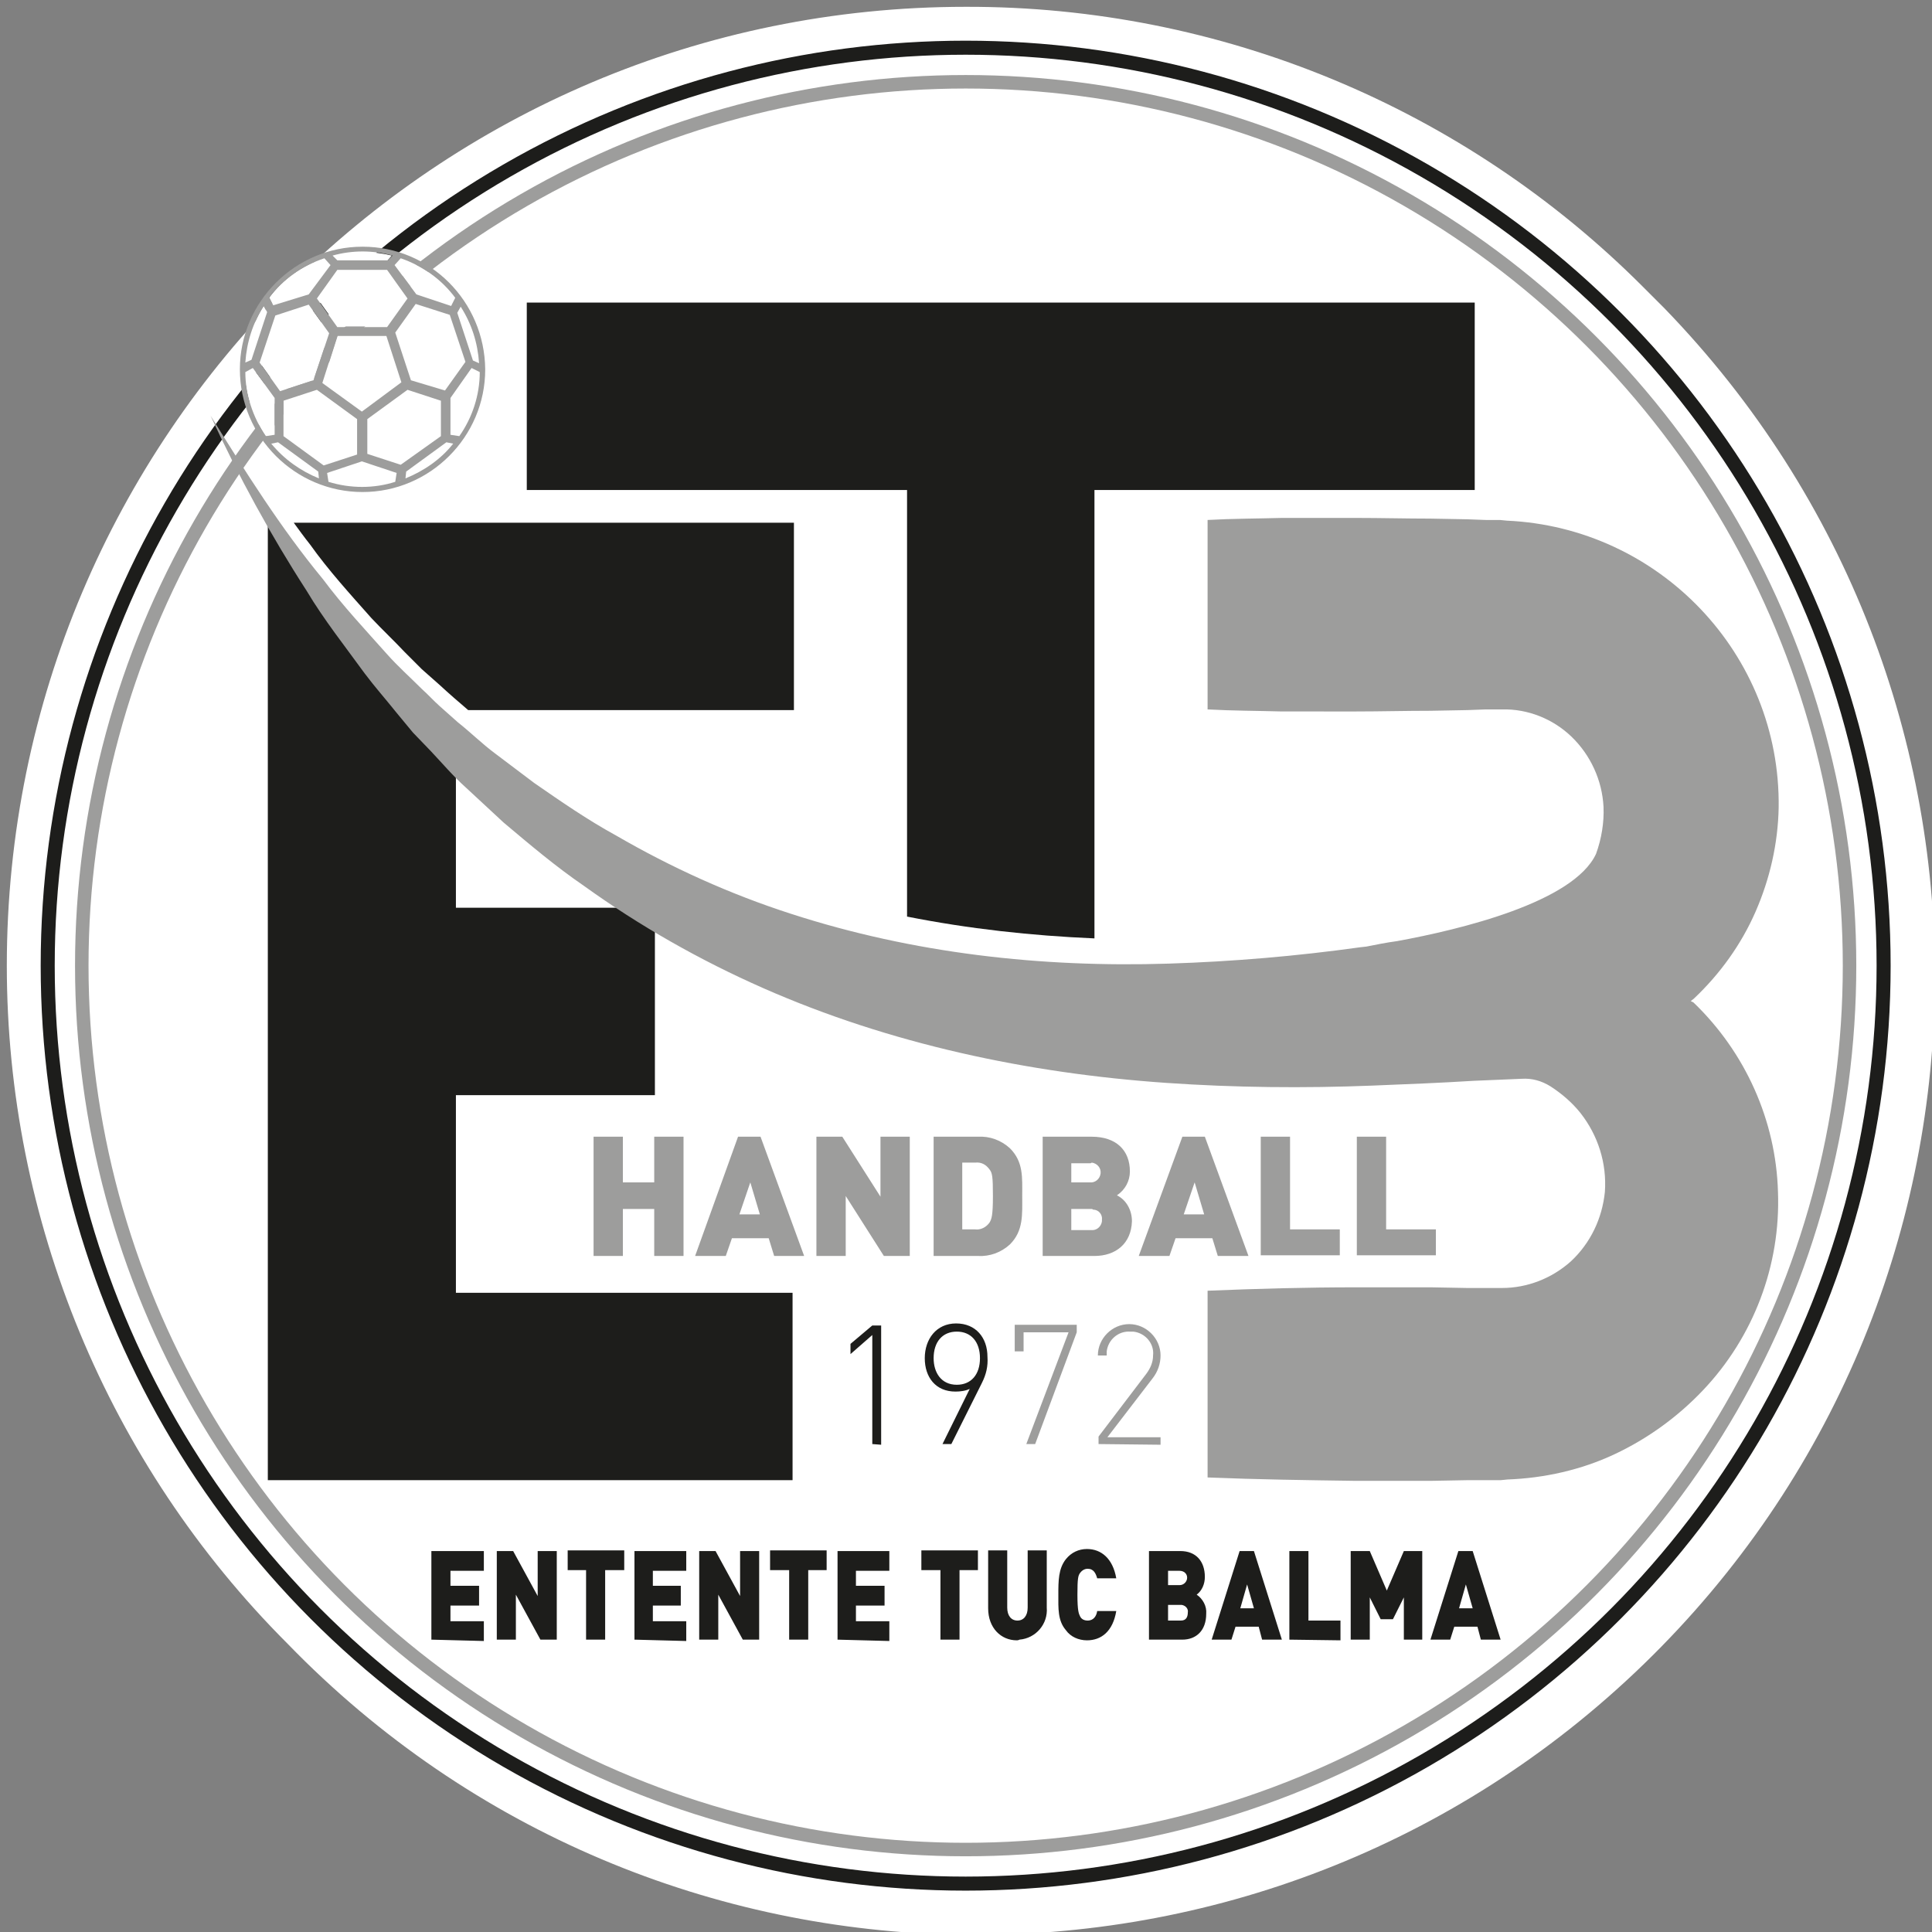
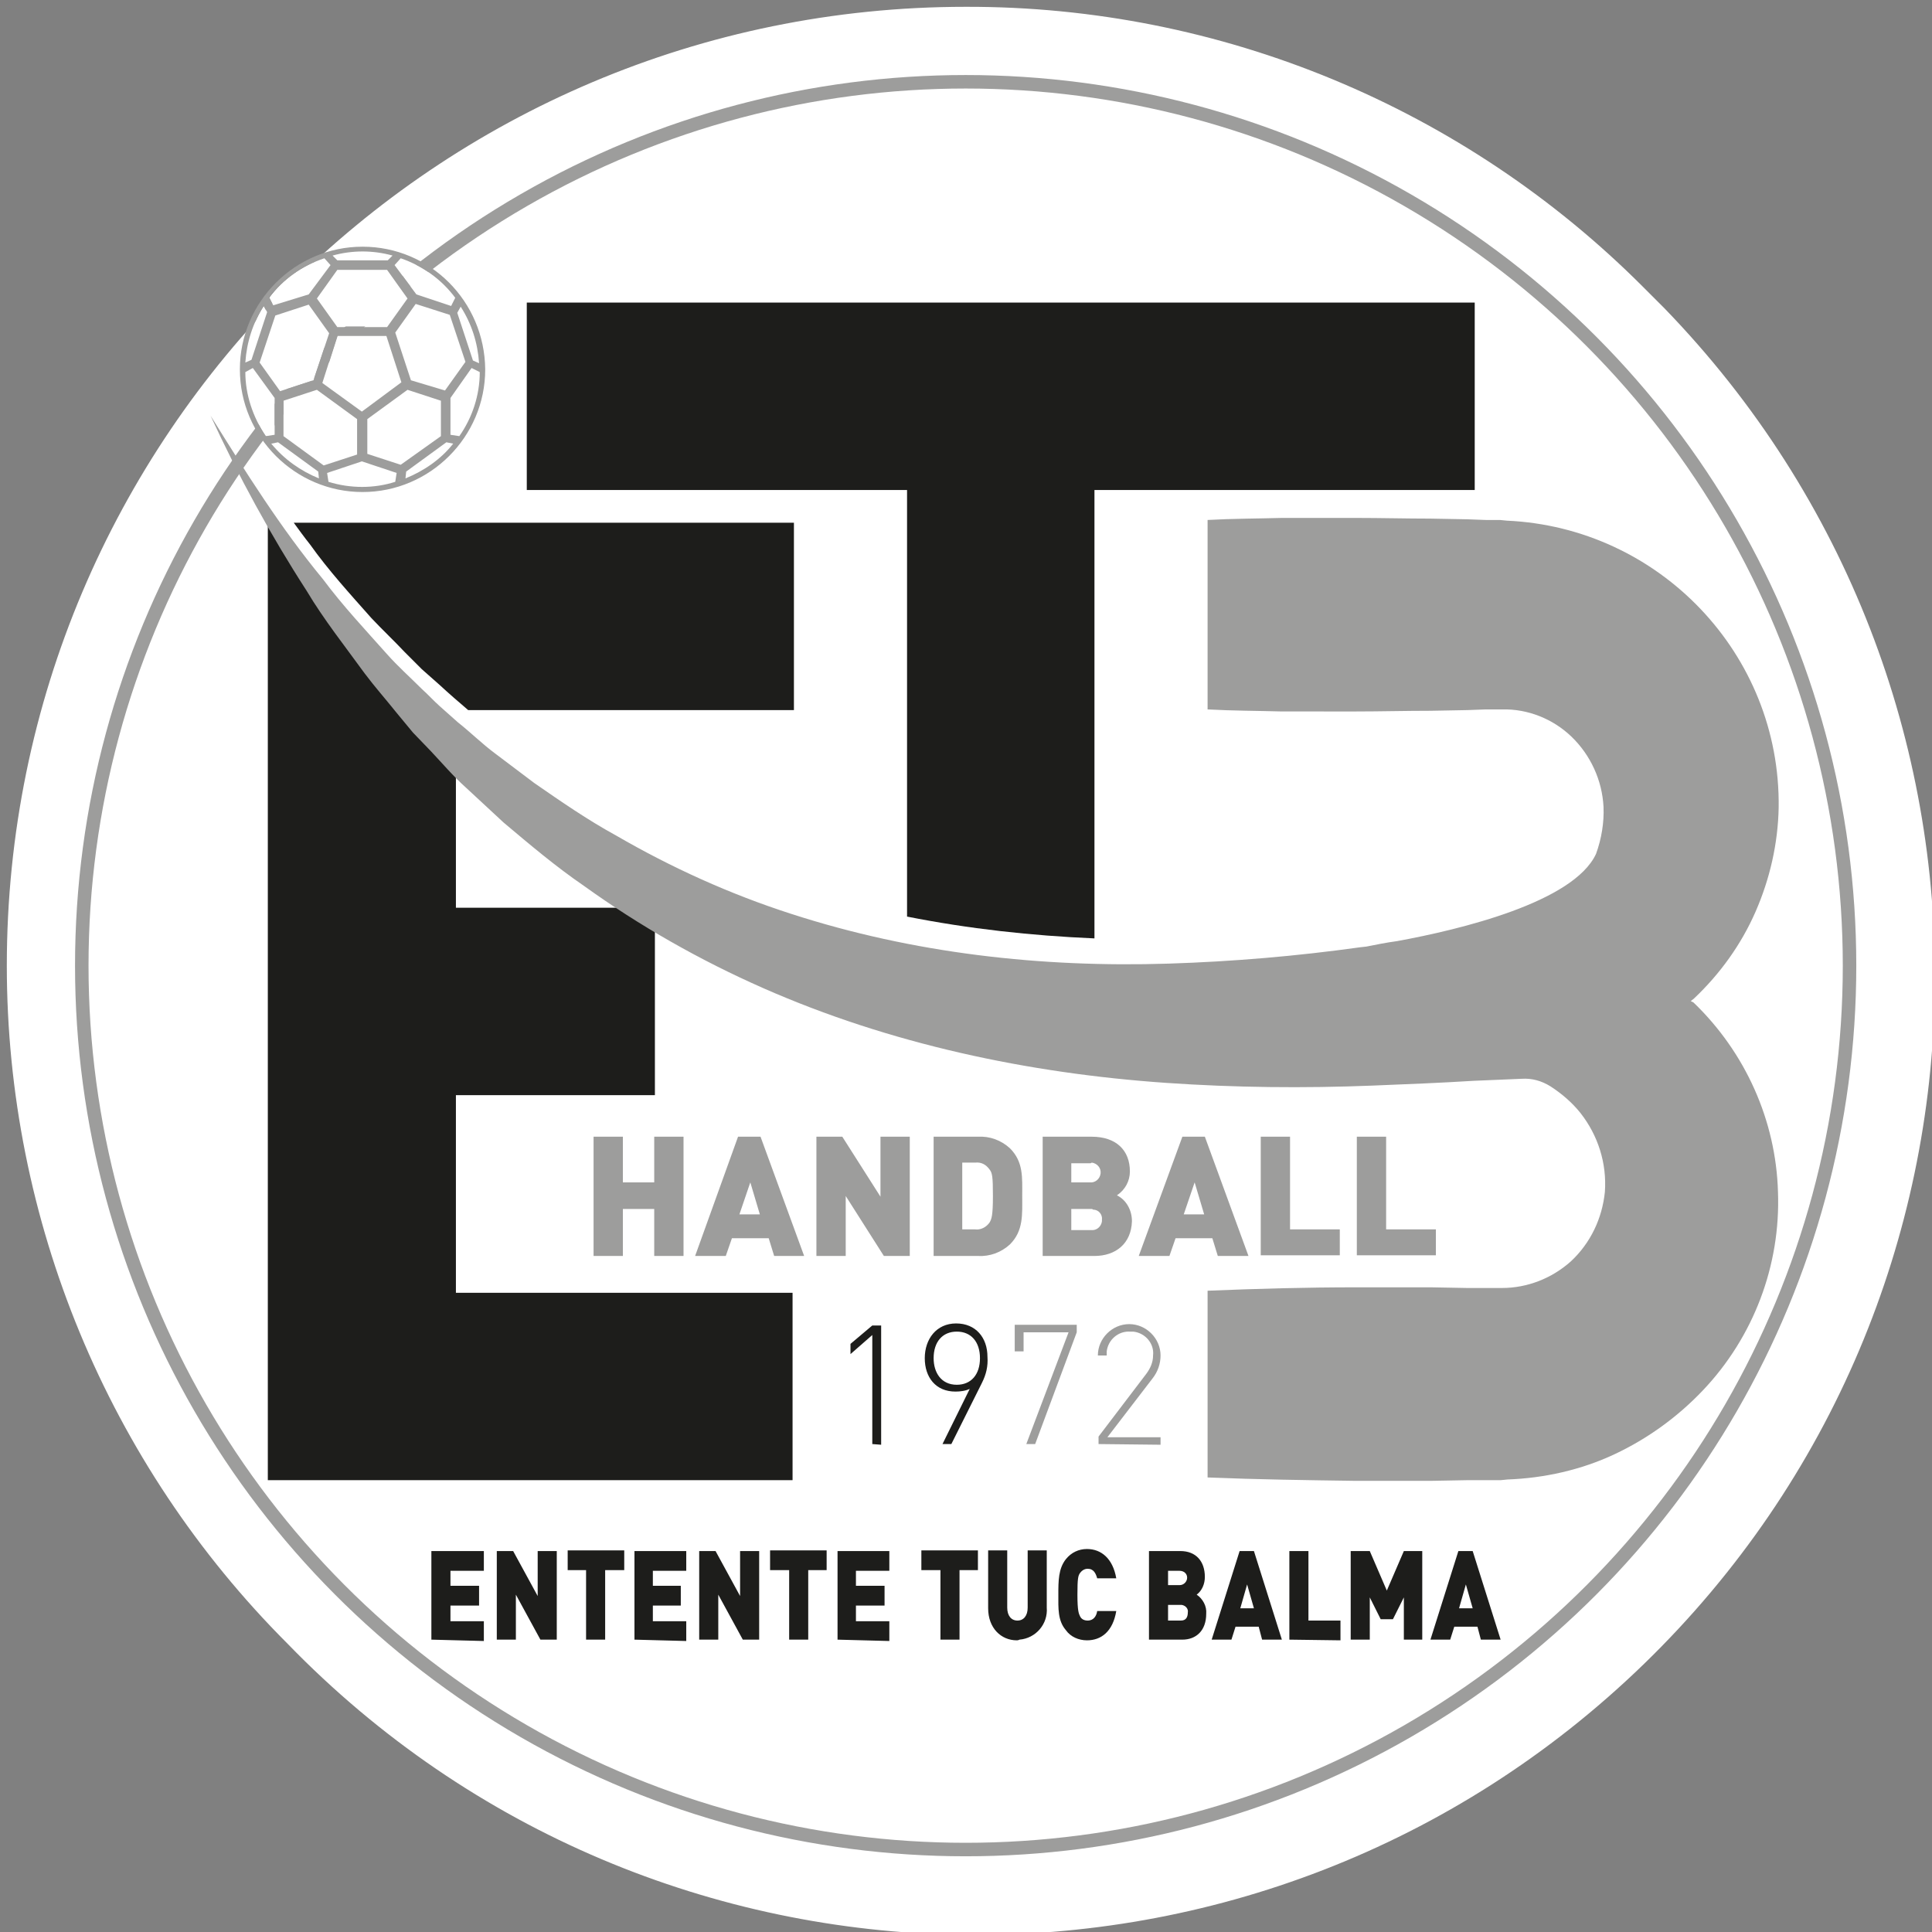
<svg xmlns="http://www.w3.org/2000/svg" viewBox="0 0 283.5 283.5">
  <rect x="0" y="0" width="283.5" height="283.5" fill="#808080" stroke="none" />
  <circle cx="141.7" cy="141.7" r="137.7" fill="#FFF" />
  <path fill="#FFF" d="M141.7 7.1c74.4 0 134.7 60.3 134.7 134.6s-60.3 134.7-134.6 134.7S7.1 216.1 7.1 141.8C7.1 67.4 67.4 7.1 141.7 7.1m0-6.1C64 1 1 64 1 141.7c0 37.3 14.8 73.1 41.2 99.5 54.1 55.8 143.2 57.1 199 3s57.1-143.2 3-199l-3-3C214.9 15.8 179.1.9 141.7 1z" />
-   <circle cx="141.7" cy="141.7" r="134.7" fill="none" stroke="#1D1D1B" stroke-miterlimit="10" stroke-width="2.06" />
  <circle cx="141.7" cy="141.7" r="129.7" fill="none" stroke="#9D9D9C" stroke-miterlimit="10" stroke-width="1.98" />
  <path fill="#1D1D1B" d="M63.3 240.6v-13H71v2.9h-4.9v2.2h4.2v2.9h-4.2v2.3H71v2.9l-7.7-.2zM79.3 240.6l-3.6-6.6v6.6h-2.8v-13h2.4l3.6 6.6v-6.6h2.8v13h-2.4zM88.8 230.4v10.2H86v-10.2h-2.7v-2.9h8.3v2.9h-2.8zM93.1 240.6v-13h7.6v2.9h-4.9v2.2h4.1v2.9h-4.1v2.3h4.9v2.9l-7.6-.2zM109 240.6l-3.6-6.6v6.6h-2.8v-13h2.4l3.6 6.6v-6.6h2.8v13H109zM118.6 230.4v10.2h-2.8v-10.2H113v-2.9h8.3v2.9h-2.7zM122.9 240.6v-13h7.6v2.9h-4.9v2.2h4.2v2.9h-4.2v2.3h4.9v2.9l-7.6-.2zM140.8 230.4v10.2H138v-10.2h-2.8v-2.9h8.3v2.9h-2.7zM149.2 240.7c-2.3 0-4.2-1.8-4.2-4.7v-8.5h2.8v8.4c0 1.2.6 1.9 1.5 1.9s1.5-.7 1.5-1.9v-8.4h2.8v8.4c.2 2.4-1.6 4.5-4 4.7-.2.1-.3.1-.4.1zM159.5 240.7c-1.2 0-2.4-.5-3.1-1.5-1.2-1.4-1.1-3.2-1.1-5.2s0-3.8 1.1-5.2c.8-1 1.9-1.5 3.1-1.5 2.1 0 3.8 1.4 4.3 4.3H161c-.2-.7-.5-1.4-1.4-1.4-.4 0-.8.2-1.1.6-.3.4-.4.8-.4 3.2s.2 2.8.4 3.2c.2.4.6.6 1.1.6.9 0 1.3-.7 1.4-1.4h2.8c-.5 3-2.2 4.3-4.3 4.3zM173.5 240.6h-4.9v-13h4.6c2.3 0 3.6 1.5 3.6 3.8 0 1-.4 2-1.2 2.6.9.6 1.5 1.7 1.4 2.8 0 2.5-1.5 3.8-3.5 3.8zm-.4-10.1h-1.7v2.1h1.7c.6 0 1.1-.5 1.1-1.1 0-.6-.5-1-1.1-1zm.2 5h-1.9v2.3h1.9c.8 0 1-.6 1-1.2.1-.5-.3-1-.9-1.1h-.1zM185.2 240.6l-.5-1.9h-3.4l-.6 1.9h-2.9l4.1-13h2.1l4.1 13h-2.9zm-2.2-8.1l-1 3.5h2l-1-3.5zM189.2 240.6v-13h2.8v10.2h4.7v2.9l-7.5-.1zM206 240.6v-6.2l-1.6 3.2h-1.8l-1.6-3.2v6.2h-2.8v-13h2.8l2.5 5.8 2.5-5.8h2.7v13H206zM217.3 240.6l-.5-1.9h-3.4l-.6 1.9h-2.9l4.1-13h2.1l4.1 13h-2.9zm-2.2-8.1l-1 3.5h2l-1-3.5z" />
  <path fill="#9D9D9C" d="M96 184.3v-6.9h-4.6v6.9h-4.3v-17.5h4.3v6.7H96v-6.7h4.3v17.5H96zM113.6 184.3l-.8-2.6h-5.4l-.9 2.6H102l6.3-17.5h3.3l6.4 17.5h-4.4zm-3.5-10.8l-1.6 4.7h3l-1.4-4.7zM129.7 184.3l-5.6-8.8v8.8h-4.3v-17.5h3.8l5.6 8.8v-8.8h4.3v17.5h-3.8zM148.2 182.6c-1.3 1.2-3 1.8-4.7 1.7H137v-17.5h6.5c1.7-.1 3.4.5 4.7 1.7 2 2 1.8 4.3 1.8 7s.2 5.1-1.8 7.1zm-3-11c-.5-.7-1.2-1.1-2.1-1h-1.9v9.8h1.9c.8.1 1.6-.3 2.1-1 .3-.5.5-1 .5-3.9s-.1-3.4-.5-3.9zM160.6 184.3H153v-17.5h7.2c3.6 0 5.6 2 5.6 5.1 0 1.4-.7 2.7-1.9 3.5 1.4.7 2.2 2.2 2.2 3.8-.1 3.3-2.4 5.1-5.5 5.1zm-.7-13.6h-2.7v2.8h2.7c.8.1 1.5-.5 1.6-1.3s-.5-1.5-1.3-1.6c-.1.1-.2.1-.3.1zm.2 6.7h-2.9v3.1h2.9c.8.1 1.5-.5 1.6-1.3v-.2c.1-.8-.5-1.5-1.3-1.5-.1-.1-.2-.1-.3-.1zM178.7 184.3l-.8-2.6h-5.4l-.9 2.6h-4.5l6.4-17.5h3.3l6.4 17.5h-4.5zm-3.4-10.8l-1.6 4.7h3l-1.4-4.7zM185 184.3v-17.5h4.3v13.6h7.3v3.8H185zM199.1 184.3v-17.5h4.3v13.6h7.3v3.8h-11.6z" />
  <path fill="#1D1D1B" d="M77.3 44.4v27.5h55.8v62.6c9.1 1.8 18.2 2.8 27.5 3.2V71.9h55.8V44.4H77.3z" />
  <path fill="#1D1D1B" d="M116.5 76.7v27.5H68.7c-1.4-1.2-2.8-2.4-4.2-3.7l-2.6-2.3-2.5-2.5c-1.6-1.7-3.3-3.3-4.9-5-3.1-3.5-6.3-7-9-10.8-.8-1-1.6-2.1-2.4-3.2h73.4zm-49.6 84h29.2v-27.5H66.9v-22l-1.6-1.5c-1.8-1.7-3.3-3.5-5-5.3l-2.5-2.7c-.8-.9-1.5-1.9-2.3-2.8-1.5-1.9-3.1-3.7-4.5-5.6-2.8-3.9-5.7-7.7-8.1-11.8-1-1.6-1.9-3.1-2.9-4.7h-.7v140.4h77v-27.5H66.9v-29z" />
  <path fill="#9D9D9C" d="M248.1 146.9l.5-.4c3.8-3.6 6.9-7.9 9-12.7 2.1-4.8 3.3-10 3.4-15.3.3-22.5-17.5-41.1-39.9-42.1l-1-.1H218l-2.7-.1-5.4-.1c-3.6 0-7.3-.1-10.9-.1h-10.9c-3.6.1-7.3.1-10.9.3v27.8c3.6.2 7.3.2 10.9.3H199c3.6 0 7.2-.1 10.9-.1l5.4-.1 2.7-.1h2.4c3.8-.1 7.5 1.4 10.2 4 2.8 2.7 4.5 6.4 4.7 10.3.1 2.3-.3 4.7-1.1 6.9-3.3 7.1-19.9 11.1-29.2 12.8-1.5.2-3 .5-4.5.8l-.9.1c-9.3 1.3-18.7 2.1-28.1 2.4-18.7.6-37.5-1.5-55.4-7.3-9-2.9-17.6-6.8-25.7-11.5-4.2-2.3-8.1-5-12-7.7l-5.7-4.3c-1.9-1.4-3.6-3.1-5.5-4.6l-2.7-2.4c-.9-.8-1.7-1.7-2.6-2.5-1.7-1.7-3.5-3.3-5.1-5.1-3.2-3.6-6.5-7.1-9.4-11-6.2-7.5-11.4-15.8-16.5-24C35 69.9 39.7 78.5 45 86.7c2.5 4.2 5.6 8.1 8.5 12.1 1.5 2 3.1 3.8 4.7 5.8.8 1 1.6 1.9 2.4 2.9l2.6 2.7c1.7 1.8 3.3 3.7 5.2 5.4l5.5 5.1c3.8 3.2 7.7 6.5 11.8 9.3 8.2 5.9 17 10.9 26.3 15 18.6 8.2 38.9 12.5 59.1 13.9 10.1.7 20.2.8 30.3.4 5-.2 10-.4 14.8-.7l7.1-.3c1.5-.1 2.9.3 4.2 1.1 1.7 1.1 3.2 2.4 4.4 3.9 2.6 3.3 3.9 7.4 3.6 11.6-.4 3.9-2.1 7.5-5 10.2-2.8 2.5-6.4 3.9-10.1 3.9h-5.1l-5.4-.1H199c-7.3 0-14.5.2-21.8.5v27.4c7.3.3 14.5.4 21.8.5h10.9l5.4-.1H220.2l1-.1c5.4-.2 10.8-1.4 15.7-3.7 4.9-2.3 9.3-5.5 13-9.4 7.4-7.8 11.4-18.3 11-29.1-.3-10.5-4.8-20.5-12.4-27.8l-.4-.2z" />
  <path fill="#FFF" d="M53.2 60.3L47.4 56l2.2-6.9h7.2L59 56l-5.8 4.3zm-5.2 9l.2 1.3c3.2 1 6.7 1 9.9 0l.2-1.3-5.1-1.7-5.2 1.7zm-2.8-26.1l3.2-4.3-.9-1c-3.2 1.1-6 3.1-8 5.8l.6 1.2 5.1-1.7zm21 1.7l.6-1.2c-2-2.7-4.8-4.7-8-5.8l-.9 1 3.2 4.3 5.1 1.7zm3 9.1L66 58.4v5.4l1.3.2c1.9-2.8 3-6.1 3-9.4l-1.1-.6zm-28.9 4.3L37.1 54l-1.2.6C36 58 37.1 61.2 39 64l1.3-.2v-5.5zm16.5-10.4l3-4.2-3-4.2h-7.3l-3 4.2 3 4.2h7.3zm0-9.6l.7-.8c-2.9-.7-5.9-.7-8.8 0l.7.8h7.4zm13.6 14.9c-.2-3-1.1-5.8-2.7-8.3l-.5.9 2.3 7 .9.4zm-31.2-7.4l-.5-.9c-1.6 2.5-2.5 5.4-2.7 8.3l.9-.4 2.3-7zm1.6 19.1l-1 .2c1.9 2.3 4.3 4.1 7.1 5.2l-.1-1-6-4.4zm18.8 4.3l-.1 1c2.8-1.1 5.2-2.9 7.1-5.2l-1-.2-6 4.4zm-19.2-23l-2.3 7 3 4.2 4.9-1.6 2.3-6.9-3-4.2-4.9 1.5zm12 15.2l-5.9-4.3-4.9 1.6v5.2l5.9 4.3 4.9-1.6v-5.2zm12.8-4.1l3-4.2-2.3-7-4.9-1.5-3 4.2 2.3 6.9 4.9 1.6zm-.5 1.4l-4.9-1.6-5.9 4.3v5.2l4.9 1.6 5.9-4.3v-5.2z" />
  <path fill="#9D9D9C" d="M53.2 36.2c-9.9 0-18 8.1-18 18s8.1 18 18 18 18-8.1 18-18c-.1-10-8.1-18-18-18zm-14 9.6l-2.3 7-.9.4c.2-3 1.1-5.8 2.7-8.3l.5.9zm-.4-1l.5-.6-.5.6zM37.1 54l3.2 4.4v5.4L39 64c-1.9-2.8-3-6.1-3-9.4l1.1-.6zm1-.8l2.3-6.9 4.9-1.6 3 4.2-2.3 6.9-4.9 1.6-3-4.2zm8.4-9.4l3-4.2h7.3l3 4.2-3 4.2h-7.3l-3-4.2zm0 13.4l5.9 4.3v5.2l-4.9 1.6-5.9-4.3v-5.2l4.9-1.6zm.8-1l2.2-6.9h7.2l2.2 6.8-5.8 4.3-5.8-4.2zm6.6 5.3l5.9-4.3 4.9 1.6V64l-5.9 4.2-4.9-1.6v-5.1zm6.4-5.7l-2.3-7 3-4.2 5 1.6 2.3 6.9-3 4.2-5-1.5zM67.6 45c1.6 2.5 2.5 5.3 2.7 8.3l-.9-.4-2.3-7 .5-.9zm-.5-.8l.4.6-.4-.6zm2.1 9.8l1.2.6c0 3.4-1.1 6.7-3 9.4l-1.3-.2v-5.4l3.1-4.4zm-2.4-10.3l-.6 1.2-5.1-1.7-3.2-4.3.9-1c3.2 1.1 6 3.1 8 5.8zM58 37.6l.6.2-.6-.2zm-.4-.1l-.7.7h-7.4l-.7-.7c2.9-.8 5.9-.8 8.8 0zm-9.2.1l-.6.2.6-.2zm-.8.3l.9 1-3.2 4.3-5.2 1.6-.6-1.2c2-2.6 4.8-4.6 8.1-5.7zM35.9 54.2zm3.9 10.9l1-.2 5.9 4.3.1 1c-2.7-1.1-5.1-2.8-7-5.1zm8.4 5.6c-.2-.1-.5-.2-.7-.2.2 0 .4.1.7.2zm0 0l-.2-1.3 5.1-1.7 5.1 1.7-.2 1.3c-3.1 1-6.6 1-9.8 0zm10.7-.3c-.2.1-.5.2-.7.2.2 0 .4-.1.7-.2zm.6-.2l.1-1 5.9-4.3 1 .2c-1.8 2.3-4.3 4-7 5.1z" />
  <path fill="#1D1D1B" d="M128 211.9v-16l-3.2 2.8v-1.5l3.2-2.7h1.3V212l-1.3-.1zM144.1 202.9l-4.5 9h-1.3l4-8.1c-.6.3-1.4.4-2.1.4-2.9 0-4.5-2.1-4.5-4.9s1.7-5.1 4.6-5.1 4.6 2.1 4.6 4.9c.1 1.4-.2 2.6-.8 3.8zm-3.7-7.5c-2.1 0-3.4 1.5-3.4 3.9 0 2.1 1.1 3.9 3.4 3.9 2.1 0 3.4-1.5 3.4-3.9s-1.3-3.9-3.4-3.9z" />
  <path fill="#9D9D9C" d="M151.9 211.9h-1.3l6.2-16.4h-6.6v2.8h-1.3v-3.9h9.1v1.1l-6.1 16.4zM161.2 211.9v-1.1l7-9.2c.6-.8 1-1.7 1-2.7.2-1.7-1.1-3.3-2.9-3.5h-.5c-1.7-.1-3.2 1.2-3.4 2.9v.6h-1.3c0-2.5 2.1-4.6 4.6-4.6s4.6 2.1 4.6 4.6c0 1.2-.4 2.4-1.2 3.4l-6.6 8.6h7.8v1.1l-9.1-.1z" />
</svg>